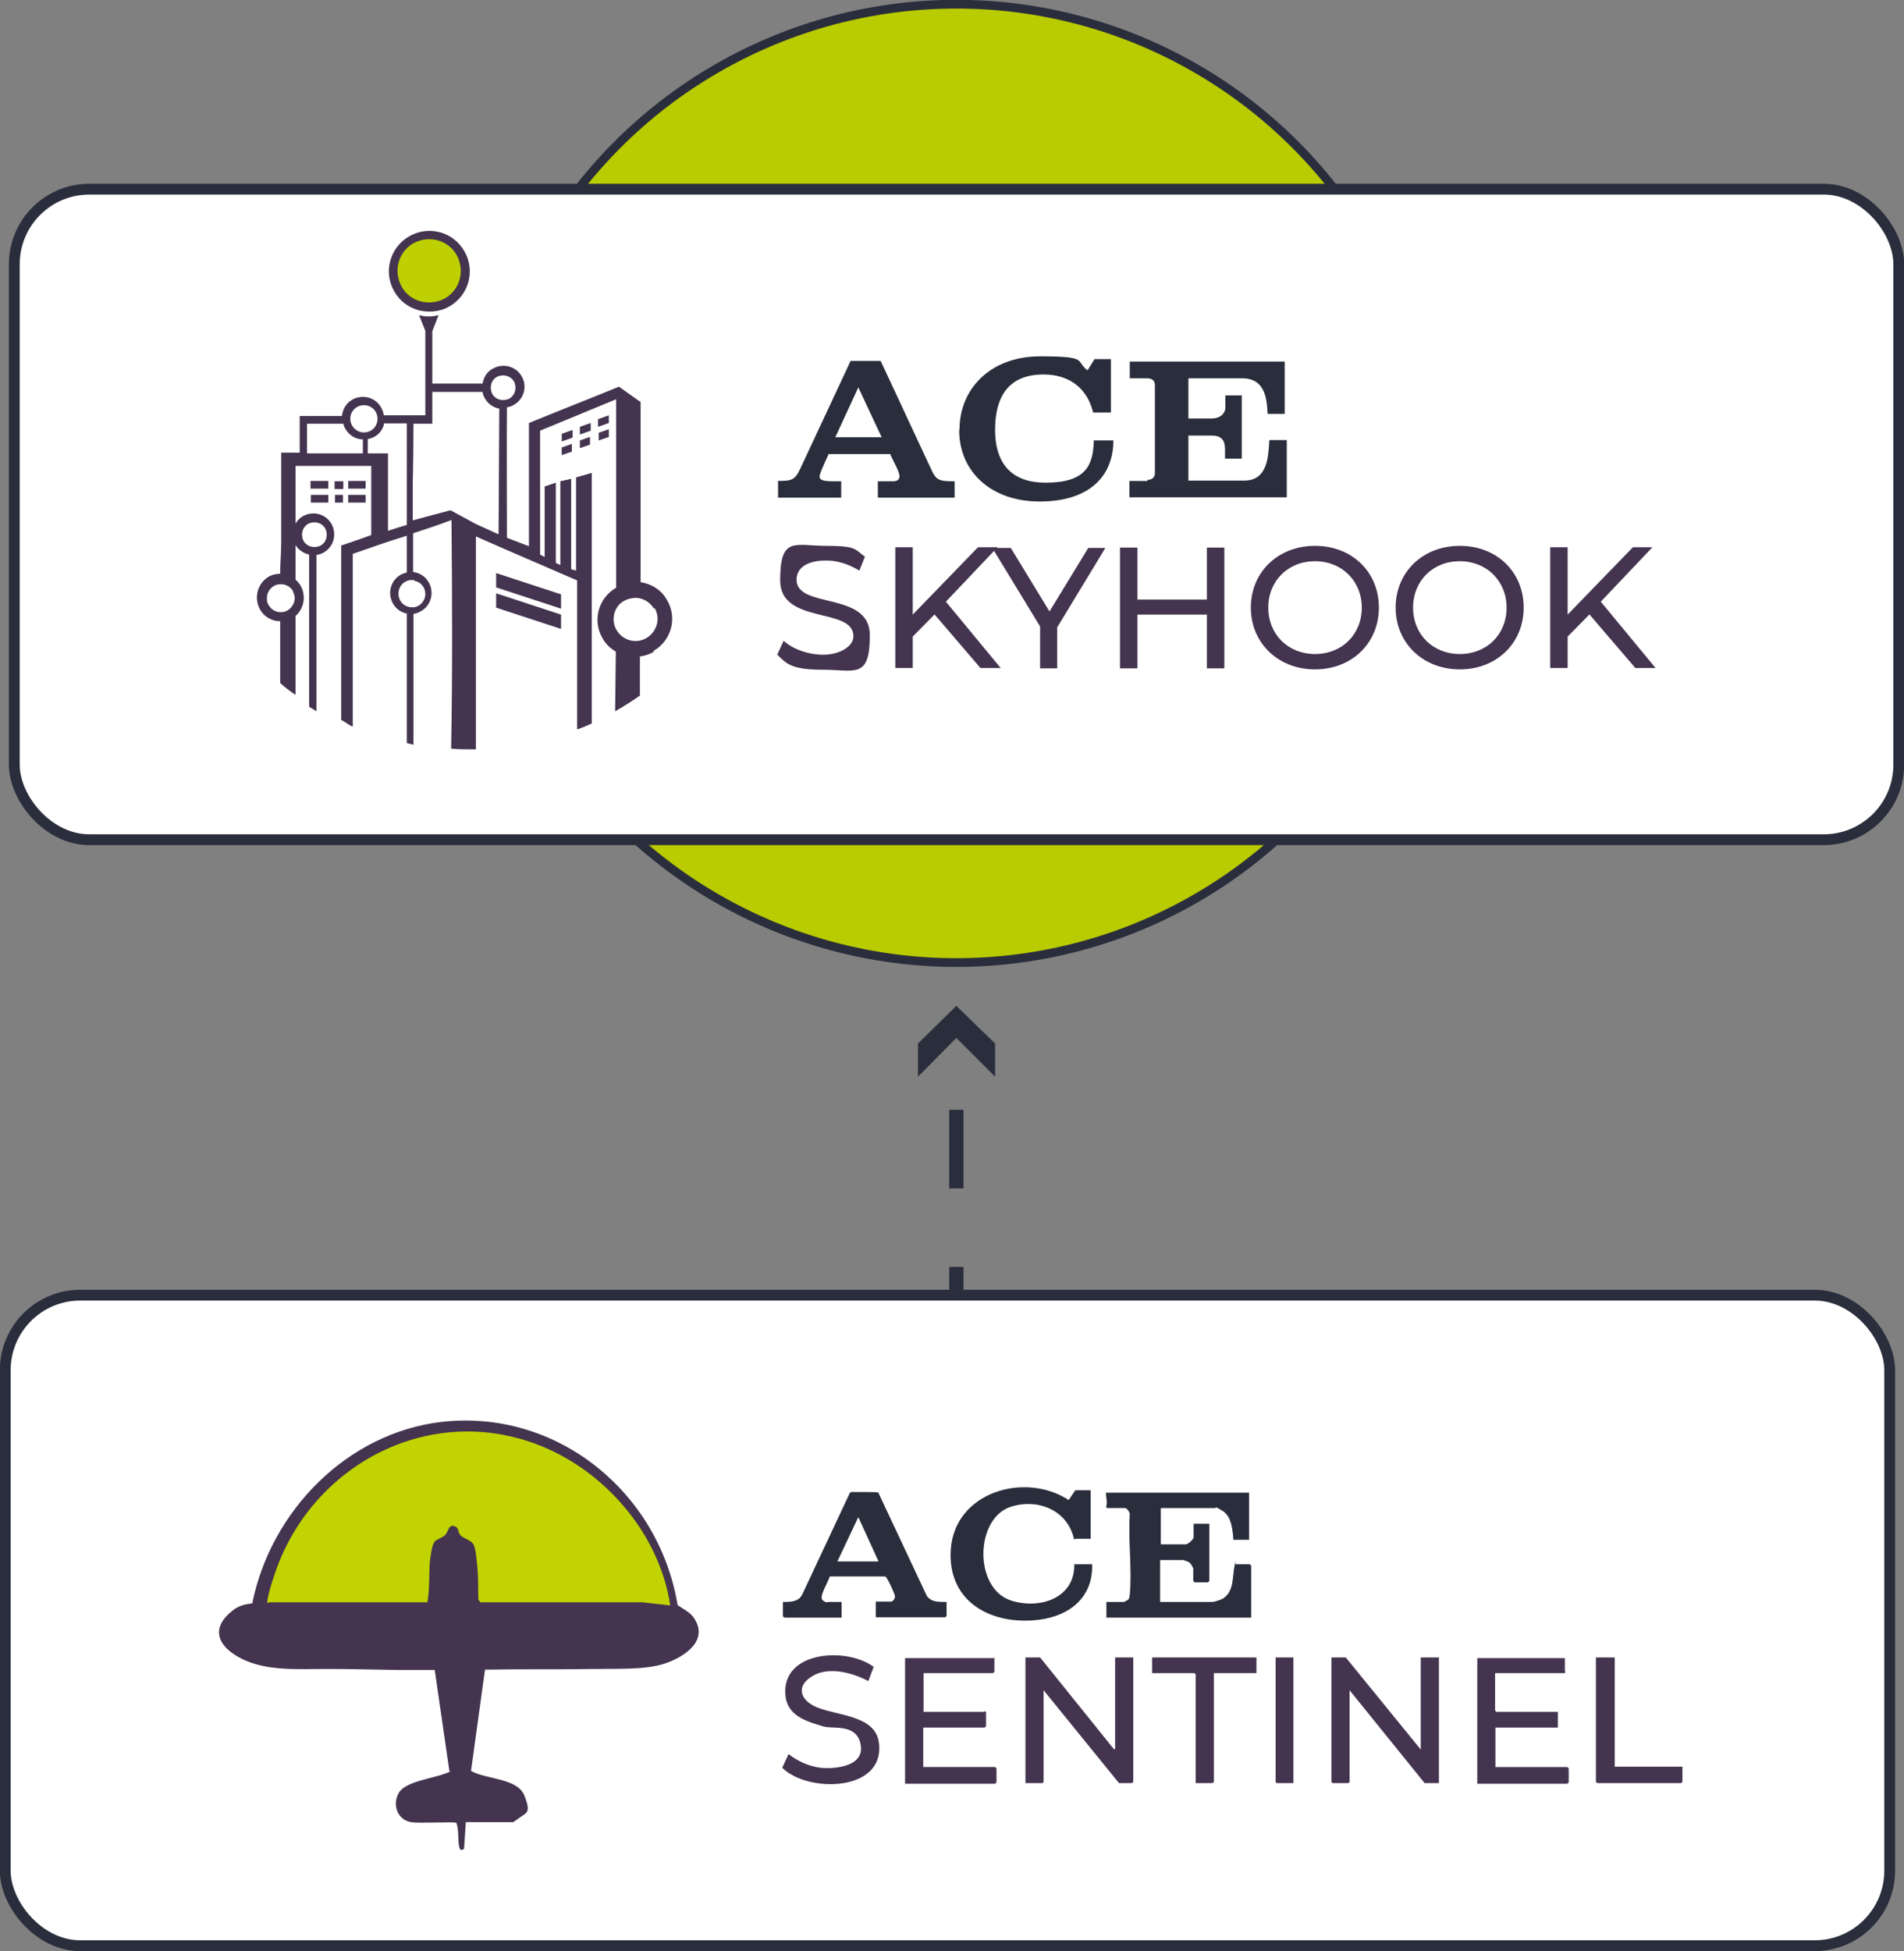
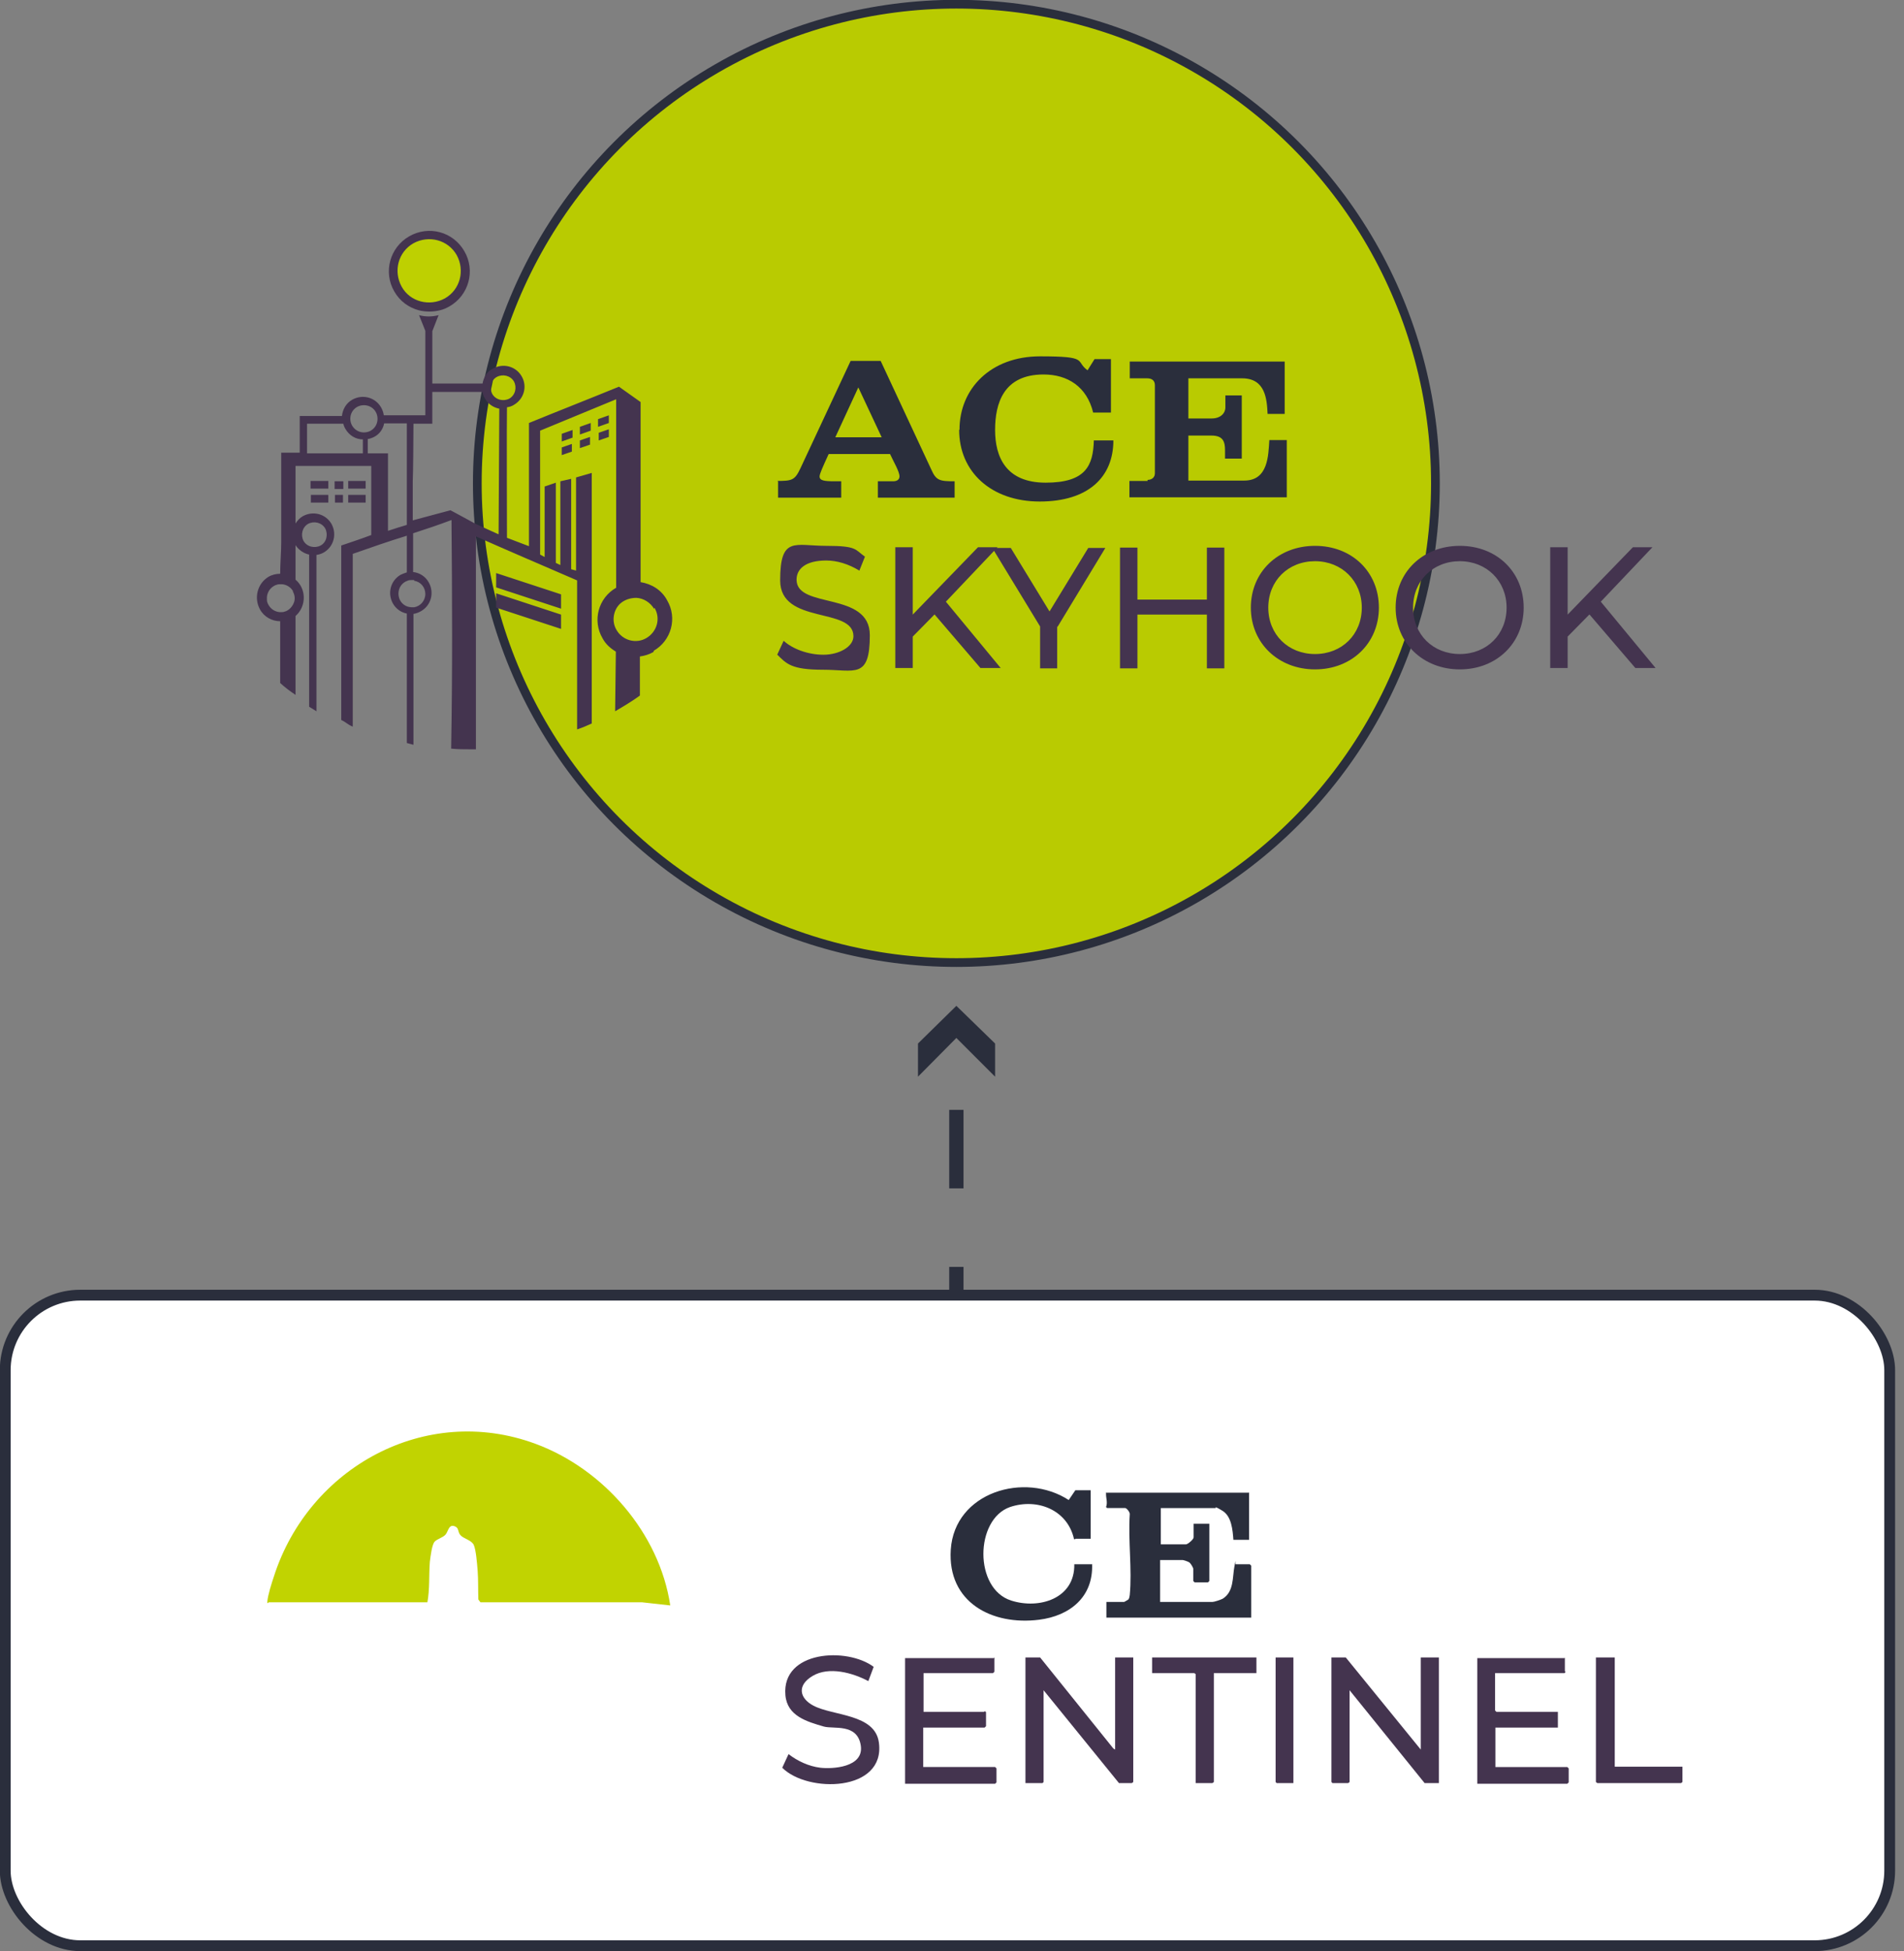
<svg xmlns="http://www.w3.org/2000/svg" id="All_Illustrations" version="1.1" viewBox="0 0 545.7 559.1">
  <rect x="0" y="0" width="545.7" height="559.1" fill="#808080" stroke="none" />
  <defs>
    <style>
      .st0 {
        fill-rule: evenodd;
      }

      .st0, .st1 {
        fill: #2a2e3c;
      }

      .st2 {
        fill: #c1d301;
      }

      .st3 {
        fill: #44344f;
      }

      .st4 {
        fill: none;
        stroke-dasharray: 0 0 22.5 22.5;
        stroke-width: 4.1px;
      }

      .st4, .st5, .st6 {
        stroke: #2a2e3c;
      }

      .st4, .st6 {
        stroke-miterlimit: 10;
      }

      .st5 {
        fill: #fff;
        stroke-linecap: round;
        stroke-linejoin: round;
        stroke-width: 3.1px;
      }

      .st6 {
        fill: #b9cb01;
        stroke-width: 2.5px;
      }

      .st7 {
        fill: #bed001;
      }
    </style>
  </defs>
  <circle class="st6" cx="274.1" cy="138.5" r="137.3" />
  <line class="st4" x1="274.1" y1="475.5" x2="274.1" y2="295.5" />
  <polygon class="st1" points="285.2 308.5 274.1 297.4 263.1 308.5 263.1 299 274.1 288.2 285.2 299 285.2 308.5" />
-   <rect class="st5" x="4.1" y="54.2" width="540.1" height="186.4" rx="21.5" ry="21.5" />
  <g id="skyhook_ace_purple">
    <path id="montserrat_medium" class="st3" d="M222.8,187.5l1.8-3.9c2.5,2.3,6.9,4,11.4,4s8.6-2.3,8.6-5.3c0-8.5-21-3.2-21-16s4.2-9.9,13.2-9.9,8.2,1.1,11.1,3.1l-1.6,4c-3.1-1.9-6.4-2.9-9.5-2.9-5.9,0-8.5,2.4-8.5,5.5,0,8.5,21,3.2,21,15.9s-4.3,9.9-13.4,9.9-10.5-1.7-13.2-4.4h.1ZM267.9,176l-6.3,6.4v9h-5v-34.6h5v19.3l18.7-19.3h5.6l-14.8,15.6,15.7,19h-5.8l-13.2-15.4h.1ZM303,179.5v12h-4.9v-12l-13.7-22.5h5.3l11.1,18.2,11.1-18.2h4.9l-13.7,22.6h0ZM350.9,156.9v34.6h-5v-15.4h-19.9v15.4h-5v-34.6h5v14.9h19.9v-14.9h5ZM358.5,174.1c0-10.2,7.8-17.7,18.4-17.7s18.3,7.5,18.3,17.7-7.8,17.7-18.3,17.7-18.4-7.5-18.4-17.7ZM390.3,174.1c0-7.6-5.7-13.3-13.4-13.3s-13.4,5.6-13.4,13.3,5.7,13.3,13.4,13.3,13.4-5.6,13.4-13.3ZM400,174.1c0-10.2,7.8-17.7,18.4-17.7s18.3,7.5,18.3,17.7-7.8,17.7-18.3,17.7-18.4-7.5-18.4-17.7ZM431.8,174.1c0-7.6-5.7-13.3-13.4-13.3s-13.4,5.6-13.4,13.3,5.7,13.3,13.4,13.3,13.4-5.6,13.4-13.3ZM455.6,176l-6.3,6.4v9h-5v-34.6h5v19.3l18.7-19.3h5.6l-14.8,15.6,15.7,19h-5.8l-13.2-15.4h.1Z" />
    <path class="st3" d="M98.3,144h-2.3v-2.2h2.3v2.2ZM99.8,144h5v-2.2h-5v2.2ZM101.1,140h3.7v-2.2h-5v2.2h1.3ZM98.4,137.9h-2.5v2.2h2.5v-2.2ZM94.1,140v-2.2h-5.1v2.2h5.2-.1ZM93,144h1.1v-2.2h-5v2.2h3.9ZM113,83.5c-3.2-5.5-1.3-12.6,4.3-15.8s12.6-1.3,15.8,4.3c3.2,5.5,1.3,12.6-4.3,15.8-.9.5-1.8.9-2.7,1.1-2,.5-4.1.5-6.1,0-2.9-.8-5.4-2.6-7-5.4h.1ZM117.1,81c1.9,3.3,6.1,4.4,9.4,2.5,3.3-1.9,4.4-6.1,2.5-9.4-1.9-3.3-6.1-4.4-9.4-2.5-3.3,1.9-4.4,6.1-2.5,9.4ZM142.2,174.1l18.6,6.1v-4.1l-18.6-6.1v4.1ZM142.2,168.3l18.6,6.1v-4.1l-18.6-6.1v4.1ZM163.9,129.4v-2.2l-2.9,1v2.2l2.9-1ZM187.3,186.8c-1.2.7-2.5,1.1-3.9,1.3v11.2c-2.2,1.6-4.7,3.1-7.1,4.5l.2-16.6h0v-.5c-1.5-.9-2.9-2.1-3.8-3.8-3-5.1-1.2-11.6,3.9-14.5h0v-54c-7.2,3-14.6,6-21.8,9v35.5l1.3.7v-20.2l3.2-1.1v23l1.3.6v-24l3.1-.7v25.9l1.4.4v-26.7l4.5-1.3v71.8c-1.3.6-2.7,1.2-4.2,1.7v-42.7c-9.7-4.2-19.3-8.3-29-12.6v61h-1.5c-1.8,0-3.8,0-5.6-.2.4-22.3.3-43.3.1-65.5-3.7,1.4-7.3,2.6-11,3.8v11.1c1.8.2,3.5,1.2,4.5,3,1.6,2.9.7,6.5-2.2,8.2-.7.4-1.5.7-2.2.8v37.5c-.6-.2-1.3-.3-1.9-.5v-37.1c-1.6-.3-3.1-1.3-4-2.9-1.6-2.9-.7-6.5,2.2-8.2.6-.3,1.2-.5,1.8-.7v-10.5c-5.2,1.6-10.4,3.4-15.5,5.2v49.5c-1.5-.6-1.8-1.2-3.3-1.9v-50s6.6-2.2,8.6-3v-19.8h-21.7v16.5c.5-.8,1.2-1.6,2.1-2.1,2.9-1.6,6.5-.7,8.2,2.2,1.6,2.9.7,6.5-2.2,8.2-.7.4-1.4.6-2.1.7v44.8l-2.1-1.3v-43.6c-1.5-.3-3-1.3-3.9-2.7v9.9c.6.5,1.1,1.1,1.5,1.8,1.6,2.9.9,6.5-1.5,8.6v22.6c-1.5-1-3-2.1-4.4-3.4v-17.7c-2.3,0-4.6-1.2-5.8-3.4-1.8-3.3-.7-7.4,2.4-9.3,1-.6,2.2-.9,3.4-.9,0-3.1.3-6.1.3-9.2v-25.5h5.3v-10.5h12.1c.2-1.9,1.2-3.7,3-4.7,2.9-1.6,6.5-.7,8.2,2.2.4.7.7,1.5.8,2.3h11.9v-24.2l-1.8-4.5c1.8.5,3.7.5,5.6,0l-1.8,4.6v15h14.4c.3-1.7,1.2-3.4,3-4.3,2.9-1.6,6.5-.7,8.2,2.2s.7,6.5-2.2,8.2c-.6.4-1.3.6-2,.7-.1,3.3,0,37.4,0,37.4l6.3,2.4v-35.3c8.3-3.4,17-6.8,25.8-10.4,2,1.4,4.1,2.9,6.2,4.4v51.6c3.1.5,6,2.2,7.6,5.2,3,5.1,1.2,11.6-3.9,14.5h.1ZM87,155c1,1.7,3.2,2.2,4.9,1.3s2.2-3.2,1.3-4.9c-1-1.7-3.2-2.2-4.9-1.3-1.7,1-2.2,3.2-1.3,4.9ZM84,169.4c-.7-1.2-1.9-1.9-3.2-2h-.4c-.4,0-.8,0-1.2.2-.2,0-.5.2-.7.3-1.2.7-1.9,1.9-2,3.2v.8c0,.5.2,1,.5,1.5.7,1.2,1.9,1.9,3.2,2h.2c.4,0,.9,0,1.3-.2.2,0,.5-.2.7-.3.7-.4,1.2-1,1.6-1.7.1-.2.2-.5.3-.7.3-1,.2-2-.4-3.1h.1ZM118.7,166.2h-.7c-.4,0-.8,0-1.2.2-1.5.5-2.6,1.9-2.6,3.7s1.1,3.2,2.6,3.7c.4.1.8.2,1.2.2h.7c1.8-.3,3.2-1.9,3.2-3.8s-1.3-3.5-3.2-3.8h0v-.2ZM141.1,112.9c1,1.7,3.2,2.2,4.9,1.3,1.7-1,2.2-3.2,1.3-4.9-1-1.7-3.2-2.2-4.9-1.3s-2.2,3.2-1.3,4.9ZM100.4,120c0,2.1,1.7,3.9,3.9,3.9s3.9-1.7,3.9-3.9-1.7-3.9-3.9-3.9-3.9,1.7-3.9,3.9ZM104,129.9v-4c-2,0-3.9-1.1-5-3-.3-.5-.5-1-.6-1.5h-10.4v8.5h16ZM116.6,137.9v-16.6h-6.5c-.3,1.6-1.3,3.1-2.9,3.9-.6.3-1.2.5-1.8.6v4.1h5.8v22.2c1.8-.6,3.7-1.2,5.4-1.7v-12.5h0ZM142.9,153l.2-35.9c-1.6-.3-3.2-1.3-4.1-2.9-.4-.6-.6-1.3-.7-1.9h-14.4v9.1h-5.4c0,4.3-.1,14.5-.2,16.4v11.3l10.8-2.9s6.9,3.7,7.2,3.9l6.6,3h-.1ZM187.5,174.5c-1.1-1.9-3.1-3.1-5.1-3.2-2,0-3.6.7-4.7,1.7l-.2.2h0c-1.8,1.9-2.2,5-.8,7.3,1.7,3,5.6,4.1,8.6,2.3s4.1-5.6,2.3-8.6h-.1ZM164.1,123.2l-3.1,1.1v2.2l3.1-1.1v-2.2ZM169.1,127.4v-2.2l-2.9,1v2.2l2.9-1ZM169.3,121.2l-3.1,1.1v2.2l3.1-1.1v-2.2ZM174.5,125.2v-2.2l-2.9,1v2.2l2.9-1ZM174.5,119l-3.1,1.1v2.2l3.1-1.1v-2.2Z" />
    <path class="st7" d="M118.5,69.7c-4.4,2.5-5.8,8-3.4,12.4s8,5.8,12.4,3.4c4.4-2.5,5.8-8,3.4-12.4-2.5-4.4-8-5.8-12.4-3.4Z" />
    <path id="ace" class="st0" d="M246,111l6.7,14.3h-13.3l6.6-14.3h0ZM328.8,137.8h-5.1v4.7h45.1v-16.4h-5c-.3,4.4-.3,11.6-7.2,11.6h-16v-12.9h6.6c3.3,0,3.9,1.7,3.9,4.2v2.4h4.8v-18.1h-4.7v3.4c0,1.8-1.5,3.2-3.9,3.2h-6.7v-11.5h15.4c6.7,0,7.1,6,7.3,10.2h4.9v-15h-44.4v4.8h5c1.2,0,2.2.5,2.2,2v25.2c0,1.2-.9,1.9-2.1,1.9h0v.3ZM222.8,137.8c4.2,0,5-.2,6.6-3.6l14.4-30.8h8.6l14.5,31.1c1.4,3.2,2.4,3.4,6.7,3.4v4.7h-22v-4.7h4.4c1.1,0,1.8-.5,1.8-1.4,0-1.4-1.7-4.2-2.7-6.4h-17.6c-1.7,3.7-2.6,5.7-2.6,6.4,0,1.2,1.3,1.4,4.3,1.4h1.9v4.7h-18.1v-4.7h0ZM275,123.1c0-11.7,8.9-21,23.1-21s9.9,1.3,13.6,4l2-3.2h4.7v15.3h-5.1c-1.8-7.4-7.3-10.9-14.2-10.9-11.5,0-13.9,8.3-13.9,15.9s3,15.1,14.5,15.1,13.6-4.9,13.8-12.1h5.6c0,10.5-7.2,17.5-21.1,17.5s-23.1-8.5-23.1-20.5h0Z" />
  </g>
  <rect class="st5" x="1.5" y="371.1" width="540.1" height="186.4" rx="21.5" ry="21.5" />
  <g>
    <g>
-       <path class="st3" d="M133.5,522.2l-.5,7.6-.8.3c-1-.2-.8-4.4-.9-5.2s-.2-1.9-.5-2.6c-.6-.4-10.9.2-13-.2-4-.7-5.4-5.1-3.5-8.4s9.8-4.1,13.5-5.6.9-.2,1-.6l-4.2-29c-3.4,0-6.8,0-10.2,0-7-.1-14-.3-21-.3-7.8,0-17.1.7-24.3-3s-8.5-8.9-2.6-13.6c1.8-1.5,3.5-1.9,5.8-2.2,5.3-26.4,27.2-48.9,54.4-52,33.1-3.7,62.2,20.3,67.5,52.5,1.5,1.1,3.2,1.8,4.4,3.3,5,6.7-2.4,11.6-8.2,13.5-5.6,1.8-13.7,1.4-19.7,1.5-10.6.2-21.1,0-31.7.2l-4,29c4.2,2.5,13.3,2,15.3,7.1s.6,4.8-1.5,6.4-1.9,1.2-2.1,1.2h-13.3Z" />
      <path class="st1" d="M358,427.6v13.6h-4.5c-.2-2.7-.5-6.7-3.1-8.3s-1.9-.8-2-.8h-15.7v10.4h7.2c.5,0,2.2-1.4,2.2-2v-3.9h4.5v16.4l-.4.4h-3.8l-.4-.4v-3.5c0-.3-.7-1.5-1.1-1.8s-1.7-.7-1.9-.7h-6.5v12h15c.5,0,2.3-.6,2.9-.9,3.3-2,2.8-6.2,3.4-9.3s.1-.4.4-.6h4l.4.4v14.9h-41.5v-4.5h5.1c0,0,1.1-.6,1.2-.7.3-.4.3-.8.4-1.3.7-7.3-.5-15.6,0-23.1.1-.6-.9-1.8-1.3-1.8h-5.2l-.3-.3c.5-1.2,0-2.5,0-3.6s0-.3.3-.5h40.6Z" />
-       <path class="st1" d="M271.3,458.9v4.1l-.4.4h-19.9v-4.5h4.4c.5,0,1.2-.9,1.1-1.6s-2.2-5.4-2.8-5.6h-15.9c-.3,1.4-3.1,5.7-2.1,6.7s1.6.6,1.8.6h3.7v4.5h-16.4l-.4-.4v-4.1c2.2,0,4.6,0,5.6-2.3l13.6-29c.2-.2.4-.2.7-.2.8,0,7.1,0,7.4.1l13.9,29.6c1.2,1.9,3.6,1.8,5.6,1.8ZM240,447.4h11.8l-5.8-12.7-6,12.7Z" />
      <path class="st1" d="M313,448.1c.4,9.5-6.4,14.9-15.2,16-13.5,1.7-26.3-5-25.3-20.1,1.1-16.5,21.2-22.4,33.8-14.2l1.9-2.8h4.4v13.9h-4.4c0,0-.1.2-.2.2l-.2-.2c-1.9-8.3-10.5-11.7-18.3-9.1-10.1,3.5-10.4,23.4.3,26.8,8.1,2.6,18.3-.6,18.1-10.4h5.2Z" />
      <polygon class="st3" points="298.1 474.9 319.1 501 319.6 501.3 319.6 474.9 324.8 474.9 324.8 510.6 324.4 510.9 320.7 510.9 299.1 484.3 299.1 510.6 298.8 510.9 293.9 510.9 293.9 474.9 298.1 474.9" />
      <polygon class="st3" points="407.2 501.3 407.2 474.9 412.4 474.9 412.4 510.9 408.3 510.9 386.8 484.3 386.8 510.6 386.4 510.9 381.9 510.9 381.6 510.6 381.6 474.9 385.7 474.9 407.2 501.3" />
      <path class="st3" d="M285,474.9v4.1l-.4.4h-19.9v11.1h17.3c0,0,.3-.4.6.1v4l-.4.4h-17.6v11.3h20.6l.4.4v4l-.4.4h-25.8v-36h25.4Z" />
      <path class="st3" d="M448.5,474.9v3.9c0,0,.4.3-.1.6h-19.9v10.7l.4.4h17.6v4.5h-17.9v11.3h20.6l.4.4v4l-.4.4h-25.8v-36h25.2Z" />
      <path class="st3" d="M248.9,481.7c-4.5-2.4-11.3-4.3-16-1.5s-3.6,6.5.2,8.5c5.6,3,17.7,2.3,18.8,10.6,1.9,14.2-20.5,14.5-27.7,7.2l1.8-3.9c2.6,2,5.8,3.5,9.1,3.9s12.6,0,11.6-6.4-7.8-4.6-10.6-5.4c-4.8-1.4-10.5-3-11-9-1.1-12.8,17.7-13.8,25.3-8.1l-1.5,4Z" />
      <polygon class="st3" points="360.1 474.9 360.1 479.4 347.9 479.4 347.9 510.6 347.5 510.9 342.7 510.9 342.7 479.7 342.3 479.4 330.2 479.4 330.2 474.9 360.1 474.9" />
      <polygon class="st3" points="462.8 474.9 462.8 506.2 482.2 506.2 482.2 510.6 481.8 510.9 457.8 510.9 457.4 510.6 457.4 474.9 462.8 474.9" />
      <polygon class="st3" points="370.7 474.9 370.7 510.9 365.9 510.9 365.6 510.6 365.6 474.9 370.7 474.9" />
    </g>
    <g id="TnkbFq.tif">
      <path class="st2" d="M77,459.1c0,0-.4.6-.4-.1.2-2.1,1.2-5.2,1.9-7.3,10-31.2,43.4-49.7,75-38,19.5,7.2,35.5,25.6,38.6,46.3l-8.1-.9h-46.3s-.6-.8-.6-.8c-.1-2.7,0-5.6-.2-8.2s-.5-6-1.1-7.4-2.9-1.8-3.8-2.8-.4-2-1.5-2.5c-1.9-.9-2,1.4-2.8,2.3s-2.3,1.2-3.1,2-1.2,4.2-1.4,5.8c-.3,3.9,0,7.8-.7,11.6h-45.5Z" />
    </g>
  </g>
</svg>